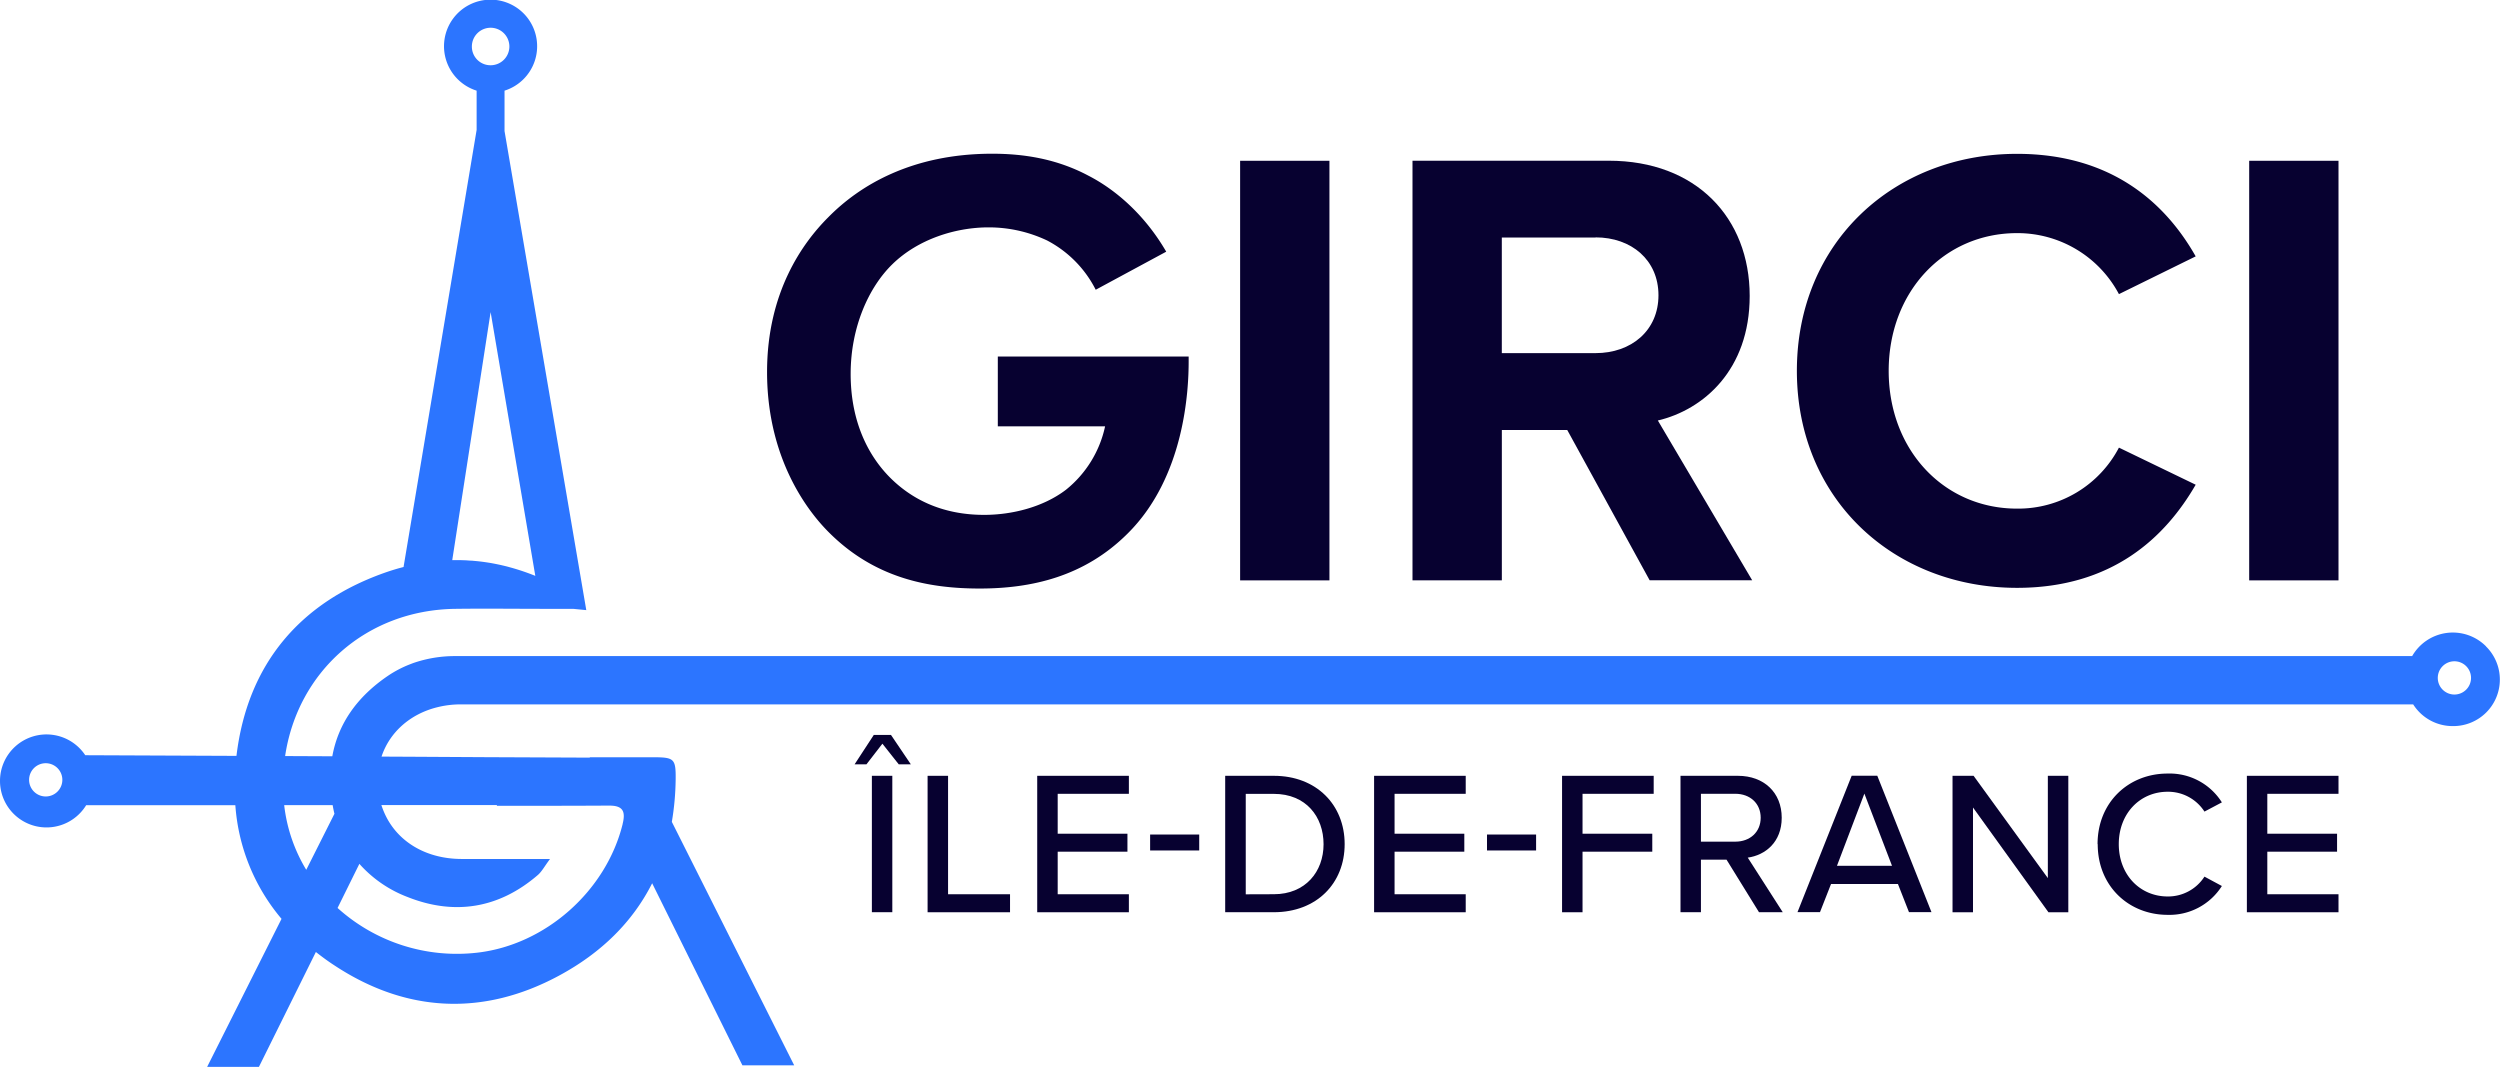
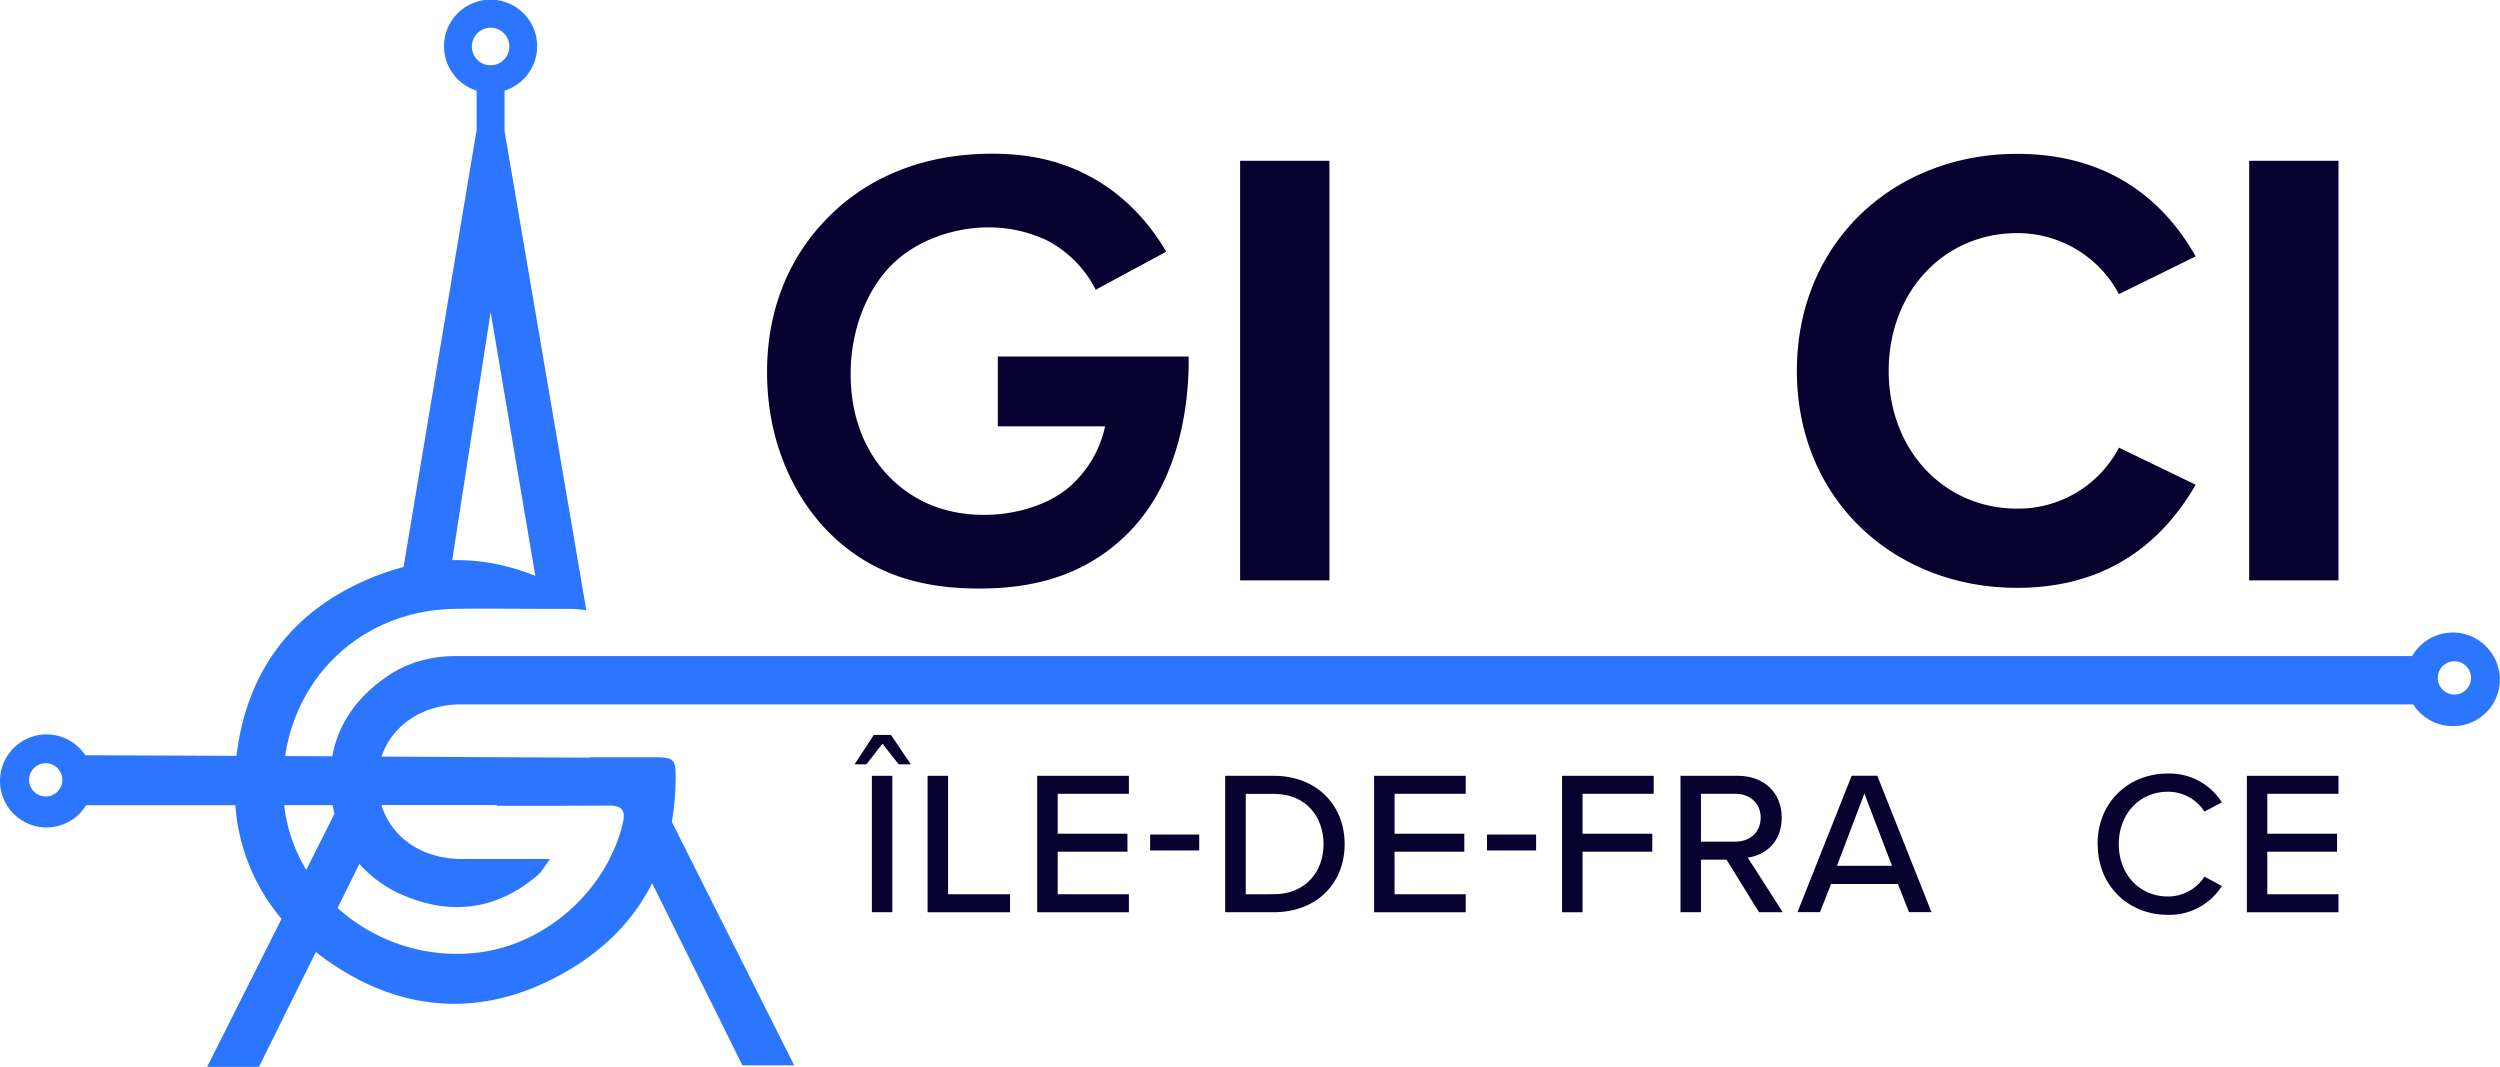
<svg xmlns="http://www.w3.org/2000/svg" id="bfcfeba4-b501-4a0c-8b03-95103d34eec7" data-name="Layer 1" viewBox="0 0 800 341.4">
  <path d="M419.3,184.66h61.07v1.59c0,9-1.2,36.92-19.56,55.08C447,255.1,430.08,258.9,413.51,258.9s-33.72-3.4-48.29-18c-4.59-4.59-19.76-21.36-19.76-51.29,0-25.75,11.58-41.51,19.56-49.49,10-10.18,26.74-20.36,52.49-20.36,10,0,20.55,1.59,30.73,7,8.58,4.39,18,12.38,24.95,24.35l-22.56,12.18a36.22,36.22,0,0,0-15.56-15.77,43.58,43.58,0,0,0-18.76-4.19c-10.58,0-22.55,3.79-30.73,11.77-7.59,7.39-13.37,20.16-13.37,35.12,0,17.77,7.58,28.35,13.17,33.73,6,5.79,15.36,11.38,29.53,11.38,8.78,0,18.76-2.4,26.15-8A35.56,35.56,0,0,0,453.63,207H419.3Z" transform="translate(-100 -70.57)" fill="#070130" />
  <rect x="396.84" y="51.45" width="28.58" height="134.27" fill="#070130" />
-   <path d="M601.52,208.17H580.59v48.11H552V122h62.81c28,0,45.09,18.31,45.09,43.27,0,23.76-14.9,36.44-29.39,39.86l30.19,51.13H627.89Zm9.06-61.6h-30v37h30c11.47,0,20.13-7.24,20.13-18.52s-8.66-18.52-20.13-18.52" transform="translate(-100 -70.57)" fill="#070130" />
  <path d="M675,189.25c0-41.27,31.2-69.45,70.45-69.45,30.6,0,47.71,16.1,57.17,32.81l-24.56,12.08a36.75,36.75,0,0,0-32.61-19.52c-23.35,0-41.07,18.71-41.07,44.08s17.72,44.08,41.07,44.08a36.38,36.38,0,0,0,32.61-19.52l24.56,11.87c-9.66,16.71-26.57,33-57.17,33-39.25,0-70.45-28.18-70.45-69.45" transform="translate(-100 -70.57)" fill="#070130" />
  <rect x="719.74" y="51.45" width="28.58" height="134.27" fill="#070130" />
  <path d="M382.37,308.55l-5.11,6.61h-3.79l6.15-9.42h5.49l6.36,9.42H387.6ZM379,318.83h6.54v43.65H379Z" transform="translate(-100 -70.57)" fill="#070130" />
  <polygon points="296.83 248.26 303.38 248.26 303.38 286.16 323.21 286.16 323.21 291.92 296.83 291.92 296.83 248.26" fill="#070130" />
  <polygon points="331.91 248.26 361.24 248.26 361.24 254.02 338.46 254.02 338.46 266.79 360.78 266.79 360.78 272.54 338.46 272.54 338.46 286.16 361.24 286.16 361.24 291.92 331.91 291.92 331.91 248.26" fill="#070130" />
  <rect x="368.04" y="267.05" width="15.71" height="5.1" fill="#070130" />
  <path d="M492.06,318.83h15.58c13.61,0,22.65,9.29,22.65,21.86s-9,21.79-22.65,21.79H492.06Zm15.58,37.89c10.08,0,15.9-7.2,15.9-16s-5.62-16.11-15.9-16.11h-9v32.14Z" transform="translate(-100 -70.57)" fill="#070130" />
  <polygon points="439.71 248.26 469.03 248.26 469.03 254.02 446.26 254.02 446.26 266.79 468.58 266.79 468.58 272.54 446.26 272.54 446.26 286.16 469.03 286.16 469.03 291.92 439.71 291.92 439.71 248.26" fill="#070130" />
  <rect x="475.84" y="267.05" width="15.71" height="5.1" fill="#070130" />
  <polygon points="499.86 248.26 529.18 248.26 529.18 254.02 506.41 254.02 506.41 266.79 528.73 266.79 528.73 272.54 506.41 272.54 506.41 291.92 499.86 291.92 499.86 248.26" fill="#070130" />
  <path d="M652.49,345.66H644.3v16.82h-6.54V318.83h18.39c8.31,0,14,5.36,14,13.41,0,7.86-5.3,12-10.87,12.77l11.2,17.47h-7.6Zm2.81-21.08h-11V339.9h11c4.71,0,8.12-3.08,8.12-7.66s-3.41-7.66-8.12-7.66" transform="translate(-100 -70.57)" fill="#070130" />
  <path d="M707.34,353.45H685.93l-3.53,9h-7.2l17.34-43.65h8.19l17.34,43.65h-7.2Zm-19.51-5.83h17.61l-8.84-23.1Z" transform="translate(-100 -70.57)" fill="#070130" />
-   <polygon points="631.36 258.4 631.36 291.92 624.81 291.92 624.81 248.26 631.55 248.26 655.31 280.99 655.31 248.26 661.86 248.26 661.86 291.92 655.5 291.92 631.36 258.4" fill="#070130" />
  <path d="M771.22,340.69c0-13.42,9.95-22.58,22.38-22.58A19.76,19.76,0,0,1,811,327.33l-5.57,2.95a13.83,13.83,0,0,0-11.78-6.35c-8.83,0-15.64,6.94-15.64,16.76s6.81,16.75,15.64,16.75a13.83,13.83,0,0,0,11.78-6.35l5.57,3a19.84,19.84,0,0,1-17.35,9.23c-12.43,0-22.38-9.17-22.38-22.58" transform="translate(-100 -70.57)" fill="#070130" />
  <polygon points="719 248.26 748.32 248.26 748.32 254.02 725.54 254.02 725.54 266.79 747.86 266.79 747.86 272.54 725.54 272.54 725.54 286.16 748.32 286.16 748.32 291.92 719 291.92 719 248.26" fill="#070130" />
  <path d="M895.54,277.41a15,15,0,0,0-23.65,3.11h-6.77c-6,0-613.38,0-619.4,0a40.69,40.69,0,0,0-13.55,2.25l-1.22.47a35.7,35.7,0,0,0-6.82,3.6c-9.83,6.68-15.9,15.27-17.79,25.74l-15.1-.07c4-26.92,25.9-46.73,54.44-47.11,9.75-.13,19.5,0,29.24,0,2.84,0,5.67,0,8.51,0l4.18.41L261.45,112.5V99.58a14.9,14.9,0,1,0-8.93,0v12.57L229.14,252c.61-.16,1.23-.31,1.84-.45-.61.14-1.23.3-1.84.46l-.53.14-1.12.3c-1.15.33-2.31.69-3.47,1.08-28,9.57-44.84,29.57-48.35,58.92l-48.39-.21a14.88,14.88,0,1,0,.29,16l47.74,0a63.2,63.2,0,0,0,14.78,36.36L166.27,412l16.57,0,18.24-36.79c1.9,1.49,3.86,2.95,6,4.33,22.9,15.09,47.48,16.28,71.61,3.34,13.81-7.4,23.8-17.38,30-29.67l28.88,58.26,16.57,0-39.15-77.9a87.41,87.41,0,0,0,1.22-13.5c.08-6.77-.45-7.17-7.31-7.18h-4.31c-5.3,0-10.6,0-15.89,0l.06.12-30.16-.13h-.75L232,312.73l-9.91-.05c2.58-7.77,9.11-13.6,17.75-15.77a31.14,31.14,0,0,1,7.54-.94c5.45,0,612.25,0,617.7,0h7.14a14.93,14.93,0,0,0,12.63,6.95h.22a14.89,14.89,0,0,0,10.43-25.51M251,85.45a6,6,0,1,1,6,6,5.95,5.95,0,0,1-6-6m-6.28,164.36L257,170.44l14.3,84.41h0a72.35,72.35,0,0,0-8.19-2.76l-.57-.16c-.79-.21-1.58-.39-2.36-.57l-.84-.18c-.77-.16-1.54-.31-2.32-.45l-.69-.11c-1.51-.24-3-.43-4.53-.56l-.83-.08c-.64,0-1.27-.07-1.91-.11l-1.48-.05c-.59,0-1.18,0-1.77,0h-1l-.7,0,.7,0M114.63,325.44a5.32,5.32,0,1,1,5.32-5.32,5.32,5.32,0,0,1-5.32,5.32M198,348.91a51.08,51.08,0,0,1-7.06-20.7h15.51c.16.94.35,1.87.57,2.77Zm26.41-20.71,30.09,0H259v.23h.39c11.8,0,23.6,0,35.39-.07a14.71,14.71,0,0,1,1.55.07c3.15.38,3.81,2.17,2.91,5.8a.13.13,0,0,1,0,.06c-5.29,21.39-24.64,38.6-46.48,41.13a57,57,0,0,1-44.74-14.3L215,347a39.29,39.29,0,0,0,15.46,10.63c15,5.94,29.23,3.66,41.67-7.08,1.27-1.11,2.1-2.74,3.88-5.11-10.45,0-19.46,0-28.47,0-11.56-.08-20.57-5.78-24.5-14.65a27.7,27.7,0,0,1-1-2.59Zm661-35.38a5.32,5.32,0,1,1,5.32-5.32,5.32,5.32,0,0,1-5.32,5.32" transform="translate(-100 -70.57)" fill="#2c75ff" />
</svg>